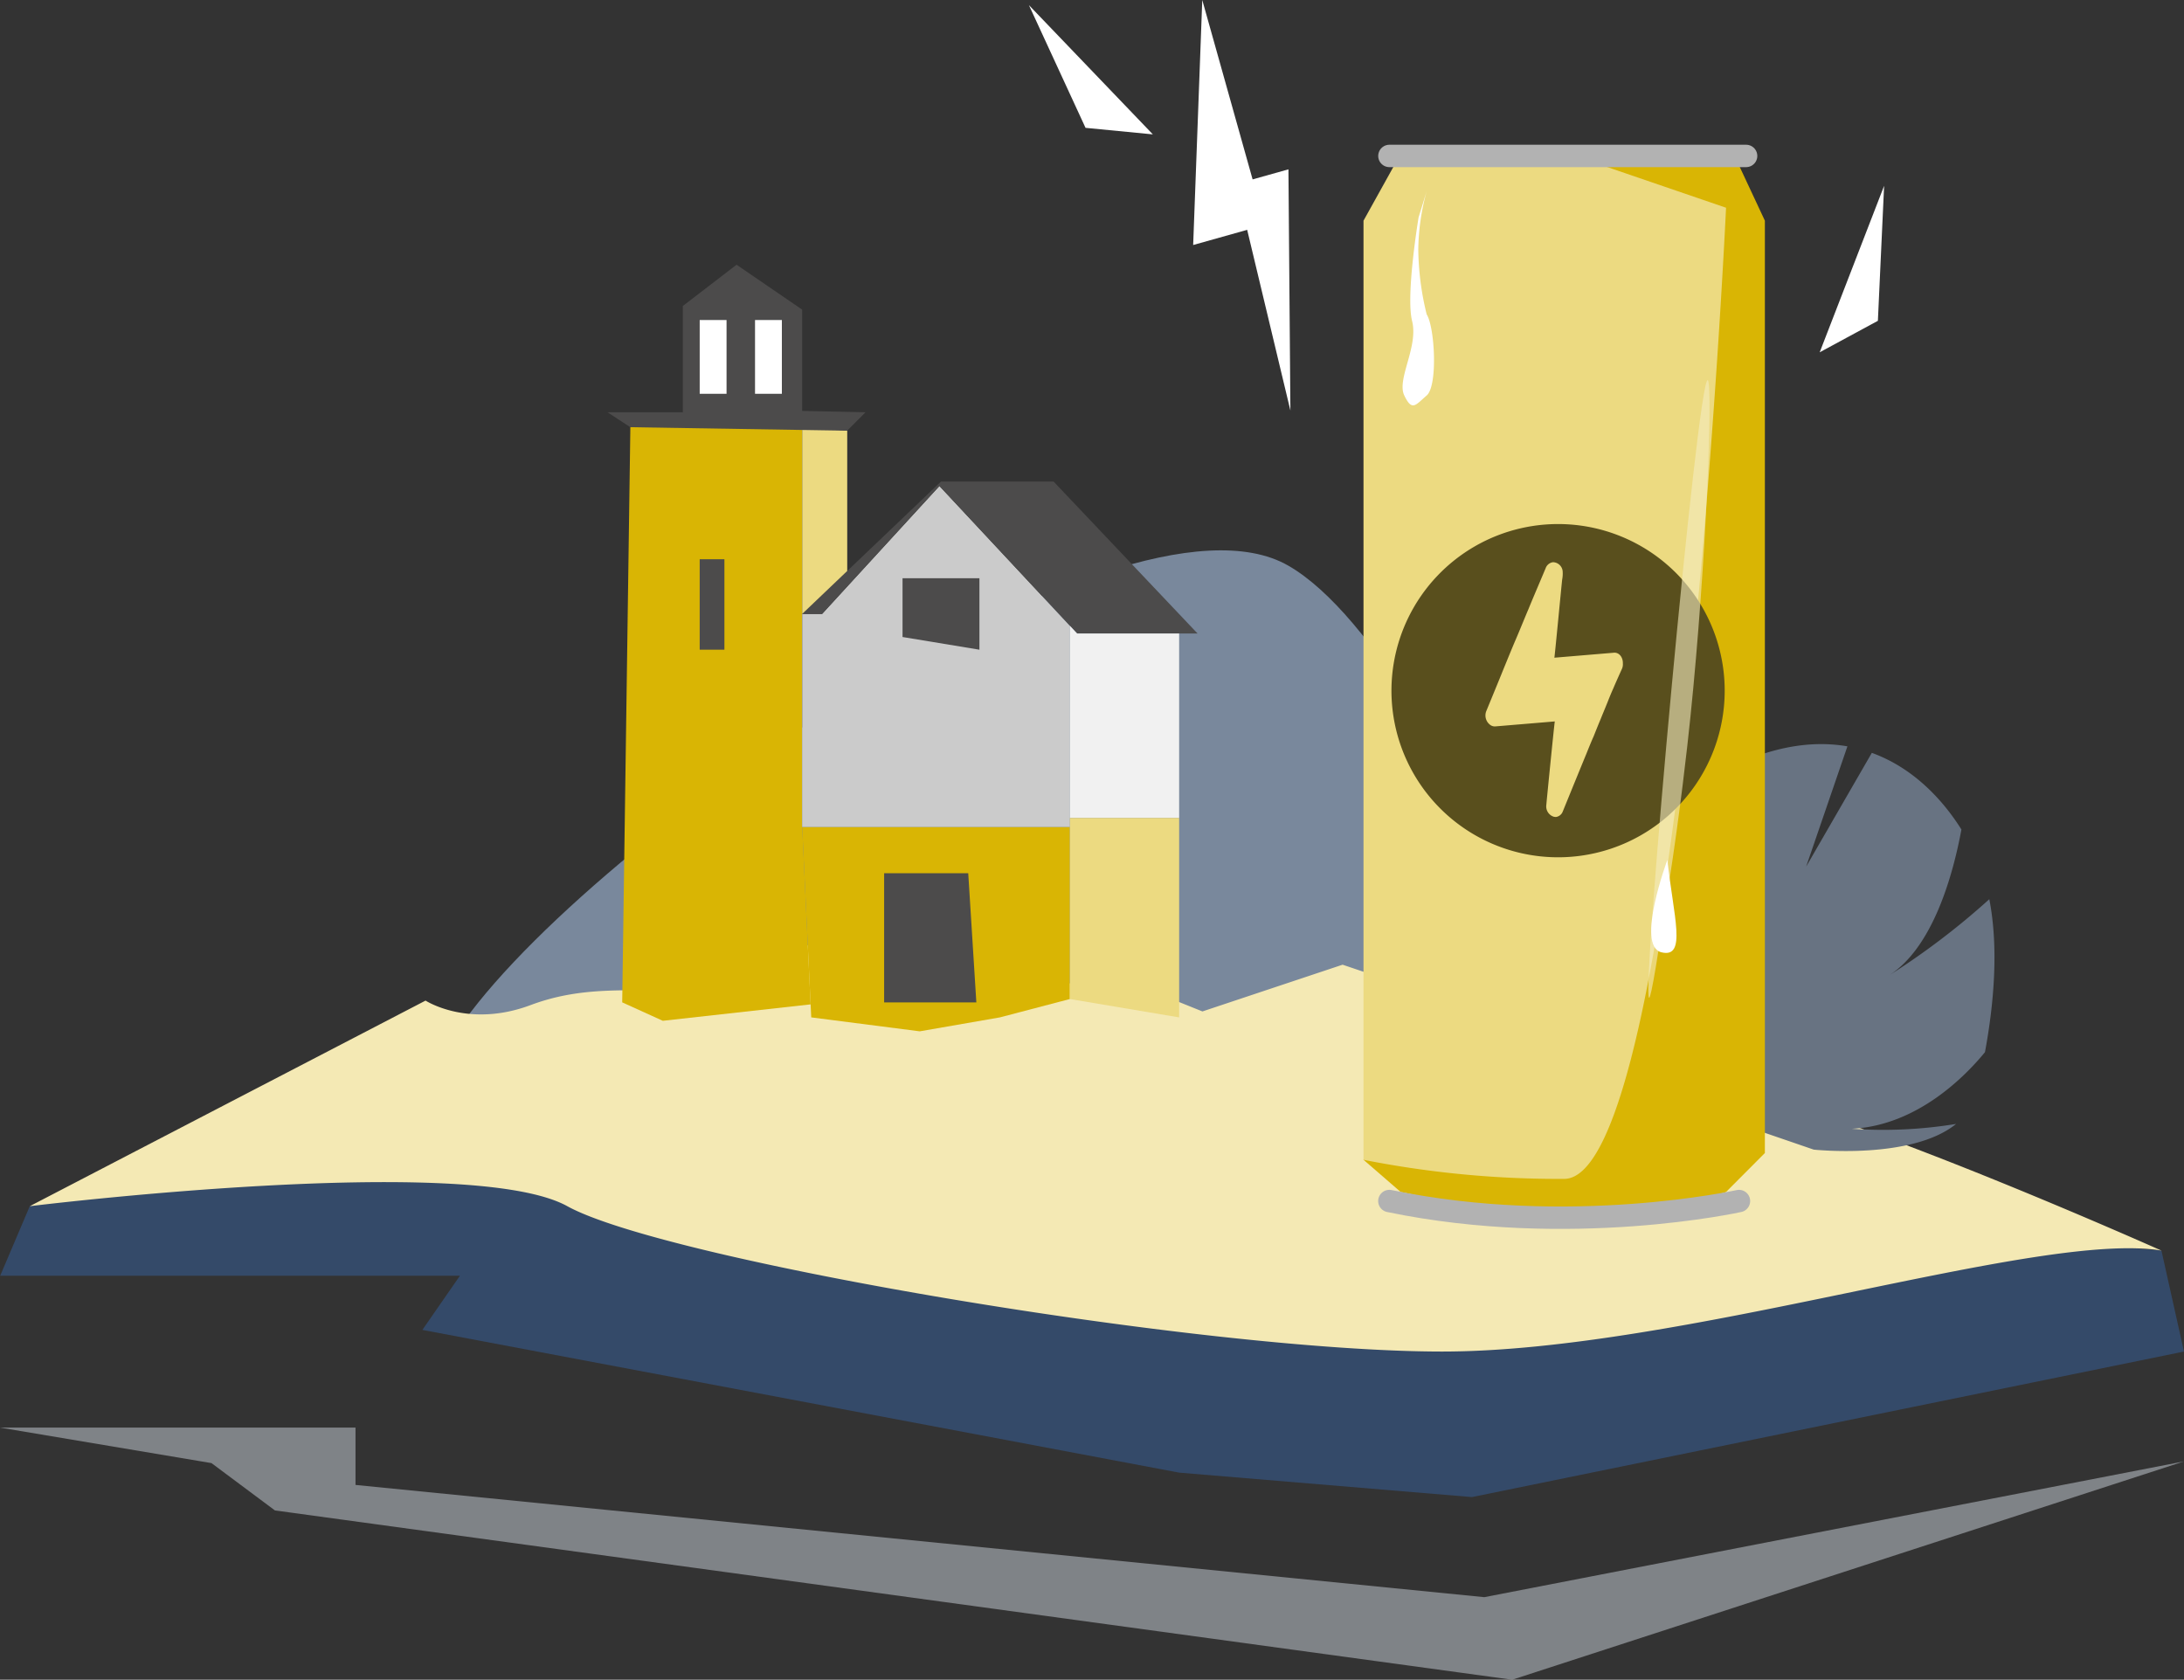
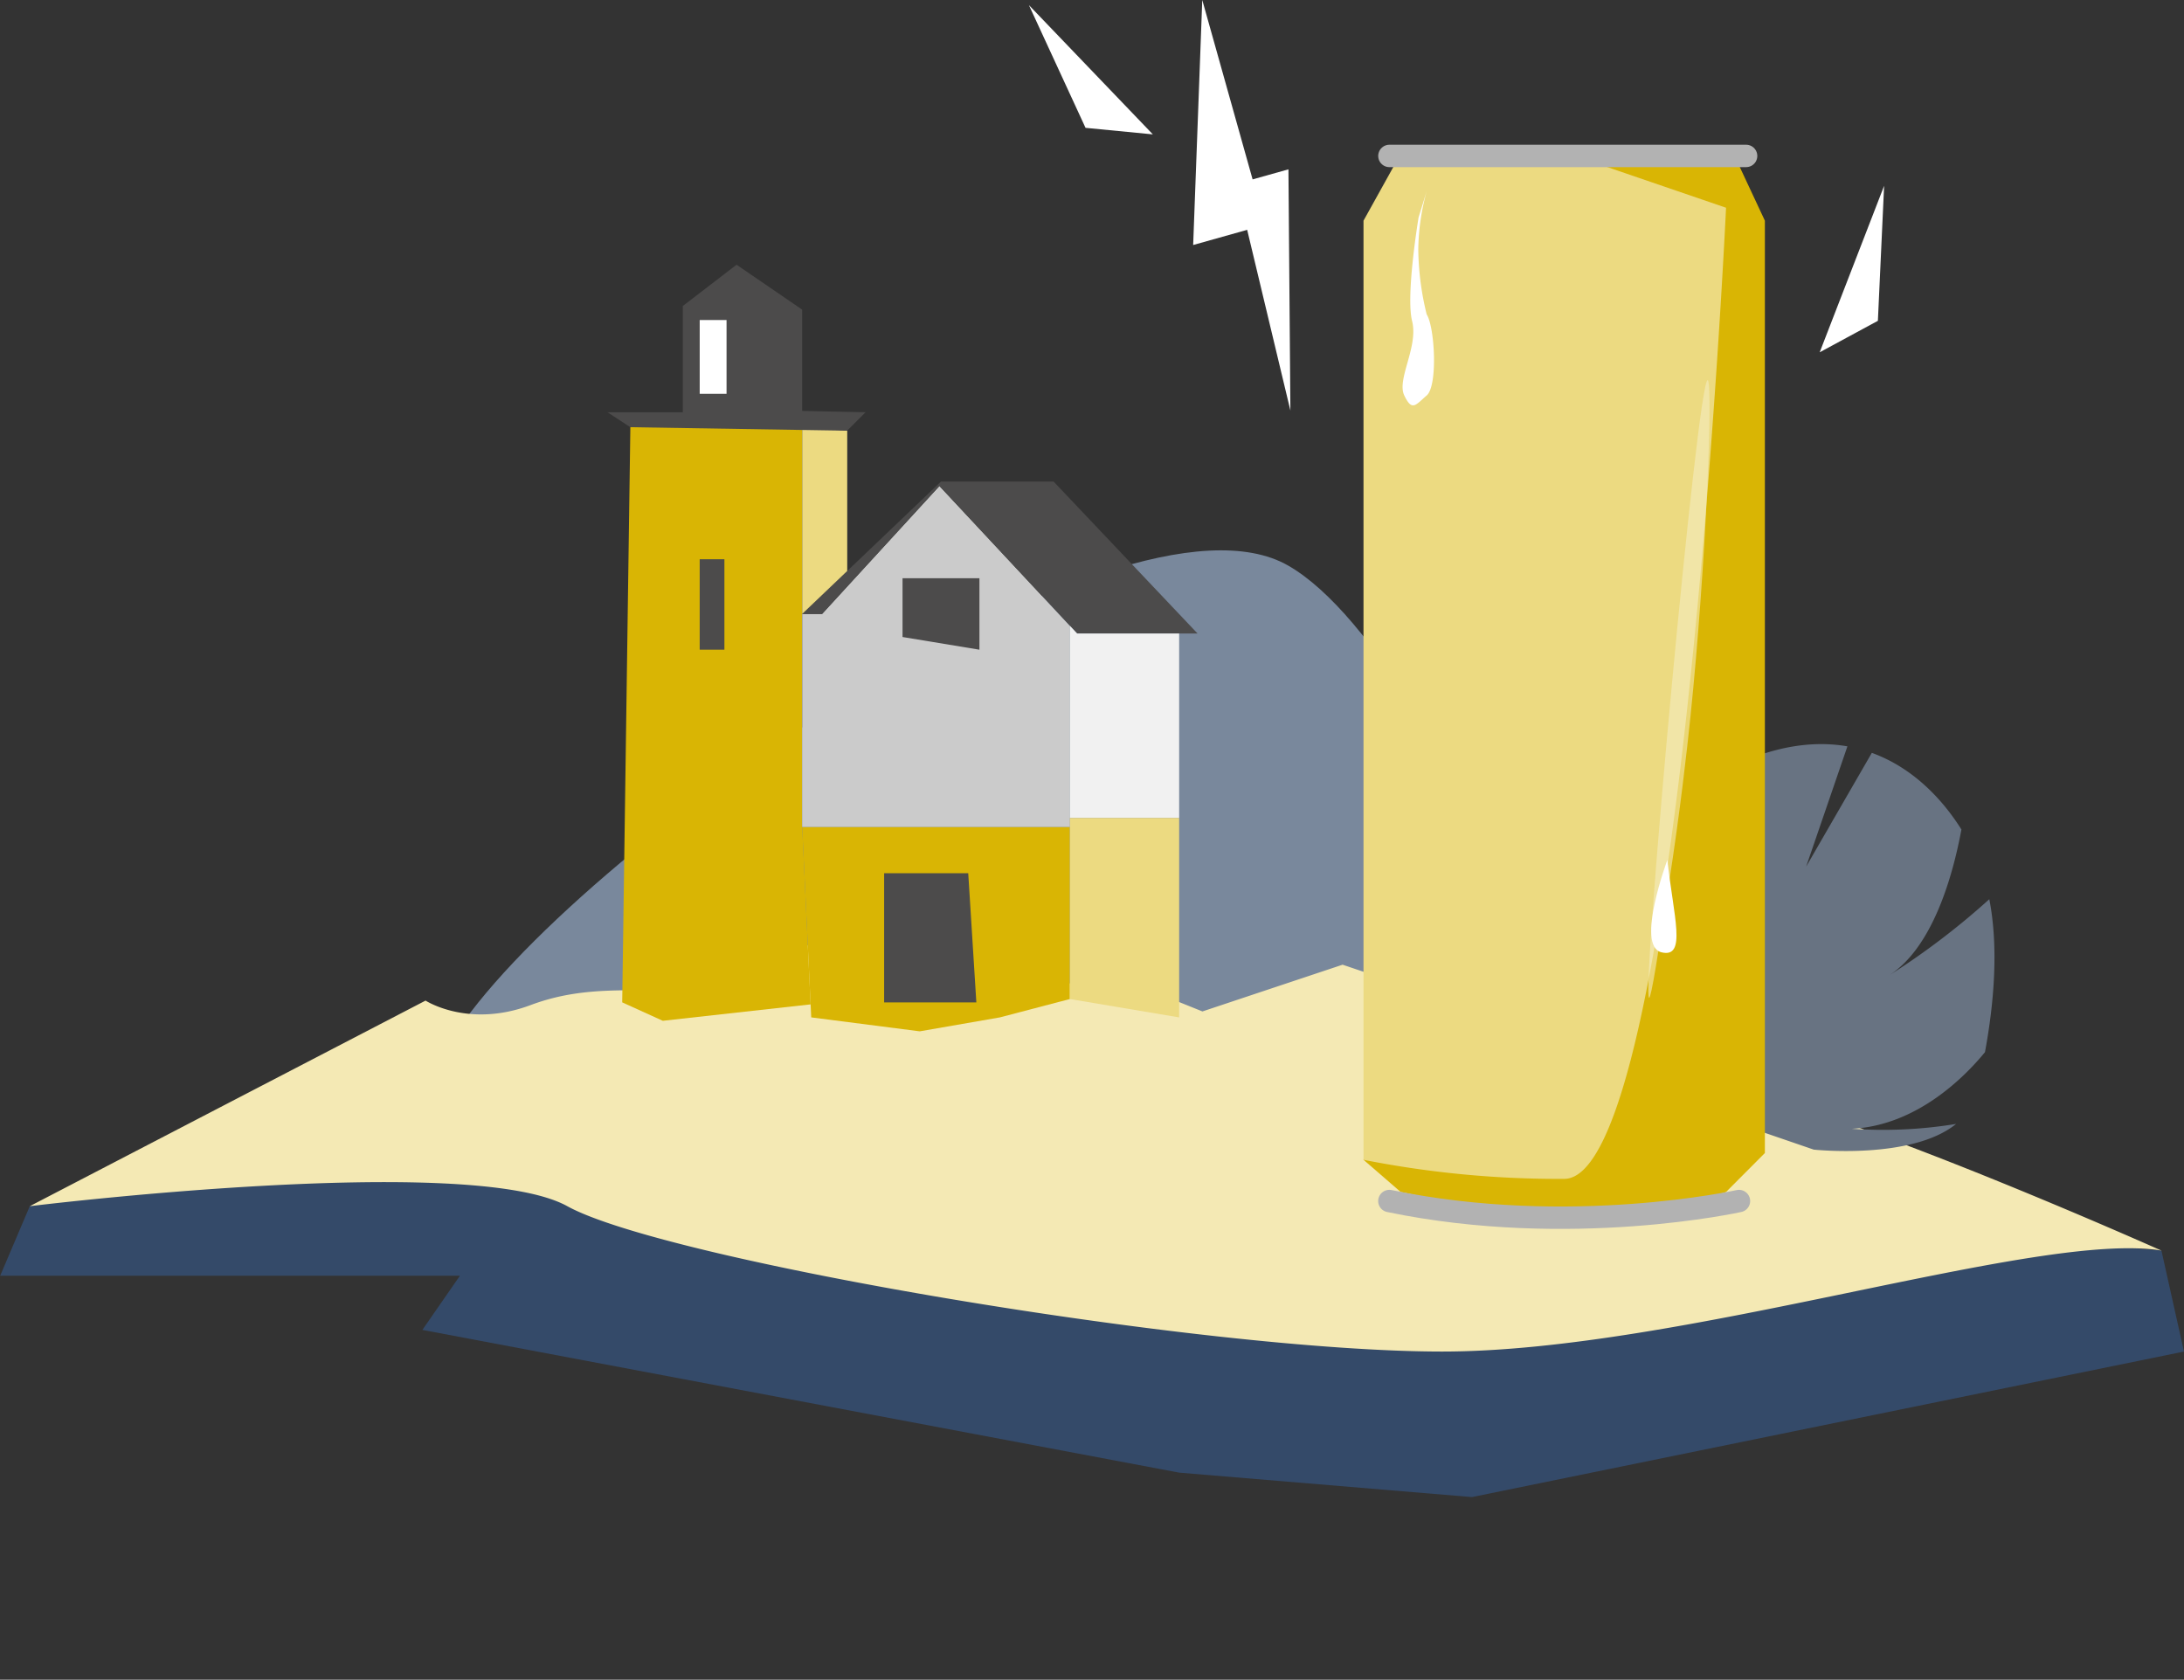
<svg xmlns="http://www.w3.org/2000/svg" height="224.992" viewBox="0 0 292.547 224.992" width="292.547">
  <rect x="0" y="0" width="292.547" height="224.992" fill="#333333" stroke="none" />
  <clipPath id="a">
    <path d="m0 0h292.547v224.992h-292.547z" />
  </clipPath>
  <clipPath id="b">
    <path d="m0 0h8.202v82.731h-8.202z" />
  </clipPath>
  <clipPath id="c">
    <path d="m0 0h292.547v33.774h-292.547z" />
  </clipPath>
  <g clip-path="url(#a)">
    <g clip-path="url(#a)">
      <path d="m216.492 161.071s-28.228-80.671-50.773-93.658-96.778 38.8-112.067 63.449z" fill="#79889c" transform="translate(6.863 8.36)" />
-       <path d="m3.986 144.868-3.965 9.32h61.579l-5.025 7.251 101.364 19.117 39.231 3.275 95.37-19.493-3.018-13.523-237.2-20.31z" fill="#344a69" transform="translate(.003 16.694)" />
+       <path d="m3.986 144.868-3.965 9.32h61.579l-5.025 7.251 101.364 19.117 39.231 3.275 95.37-19.493-3.018-13.523-237.2-20.31" fill="#344a69" transform="translate(.003 16.694)" />
      <path d="m3.536 147.223s58.877-7.251 72 0 85.08 19.471 117.191 19.471 79.819-16.275 96.345-13.523c0 0-49.415-22.094-61.765-22.094l-47.919-16.2-18.773 6.26-12.352-4.968-22.23 4.968-6.852-6.26a16.223 16.223 0 0 0 -18.089 0c-9.64 6.26-18.862 1.058-30.465 5.408-8.354 3.133-14.075-.6-14.075-.6z" fill="#f4e9b4" transform="translate(.452 14.339)" />
      <path d="m224.108 139.892c8.768-.436 15.22-7.075 17.83-10.262 1.241-6.681 1.825-14.12.581-20.49a98.942 98.942 0 0 1 -13.536 10.276c6.026-3.749 8.705-13.686 9.8-19.612-2.515-4.009-6.464-8.26-12-10.265l-8.8 15.24 5.529-16.111c-5.055-.884-11.2.07-18.534 4.292a83.371 83.371 0 0 0 .379 15.5c-1.025-3.895-1.294-9.973-1.317-14.926-1.114.673-2.246 1.4-3.413 2.227a41.3 41.3 0 0 0 -5.927 5.054 79.484 79.484 0 0 0 4.438 19.145c-3.009-4.432-6.28-9.45-8.8-13.369a22.847 22.847 0 0 0 -3.041 13.151l6.809 8.27-6.061-3.727a28.48 28.48 0 0 0 4.18 9.207l26.773 9.19s13.112 1.405 19.072-3.44a60.54 60.54 0 0 1 -13.956.65" fill="#687382" transform="translate(23.949 11.303)" />
      <path d="m98 50.731h-23.015l-1.092 77.041 5.439 2.47 19.8-2.2-1.132-23.767z" fill="#d9b504" transform="translate(9.452 6.489)" />
      <path d="m131.125 121.254-9.375 2.459-10.734 1.867-14.537-1.867-1.212-25.513h35.858z" fill="#d9b504" transform="translate(12.186 12.561)" />
      <path d="m95.267 74.852v28.529h35.858v-26.944l-17.475-18.722-15.717 17.137z" fill="#cbcbcb" transform="translate(12.186 7.383)" />
      <g fill="#4c4b4b">
        <path d="m0 0h3.31v12.114h-3.31z" transform="translate(93.725 74.907)" />
        <path d="m107.185 68.665v7.876l10.3 1.7v-9.576z" transform="translate(13.71 8.783)" />
        <path d="m105 103.7v17.3h12.351l-1.086-17.3z" transform="translate(13.43 13.265)" />
        <path d="m95.267 74.919 18.593-17.731h15.085l19.286 20.355h-16.137l-18.444-19.76-15.717 17.136z" transform="translate(12.186 7.315)" />
      </g>
      <path d="m141.695 100.053h-14.637v-25.739l.97 1.038h13.667z" fill="#f1f1f1" transform="translate(16.252 9.506)" />
      <path d="m141.695 97.134h-14.637v24.257l14.637 2.459z" fill="#ecda81" transform="translate(16.252 12.425)" />
      <path d="m101.3 51.2-6.032-.468v25.013l6.032-5.752z" fill="#ecda81" transform="translate(12.186 6.489)" />
      <path d="m75.208 53.2-3.062-2h10.088v-14.234l7.2-5.53 8.788 6.015v13.567l8.5.178-2.47 2.47z" fill="#4c4b4b" transform="translate(9.228 4.021)" />
      <path d="m0 0h3.596v9.881h-3.596z" fill="#fff" transform="translate(93.725 42.866)" />
-       <path d="m0 0h3.596v9.881h-3.596z" fill="#fff" transform="translate(101.136 42.866)" />
      <path d="m192.763 19.287h19.279l3.651 7.805v124.882l-5.2 5.218s-16.062 6.092-43.585 0l-4.978-4.31z" fill="#d9b504" transform="translate(20.713 2.467)" />
      <path d="m166.265 19.287-4.336 7.805v125.79a134.4 134.4 0 0 0 26.883 2.554c15.609 0 21.68-130.078 21.68-130.078l-17.729-6.07z" fill="#ecda81" transform="translate(20.713 2.467)" />
      <path d="m0 0h47.78" fill="#f1f1f1" transform="translate(186.111 20.887)" />
      <path d="m0 0h47.78" fill="none" stroke="#b2b2b2" stroke-linecap="round" stroke-miterlimit="10" stroke-width="3" transform="translate(186.111 20.887)" />
      <path d="m165 142.628c24.222 5.025 46.828 0 46.828 0" fill="none" stroke="#b2b2b2" stroke-linecap="round" stroke-miterlimit="10" stroke-width="3" transform="translate(21.106 18.244)" />
-       <path d="m196.243 80.869a1.511 1.511 0 0 1 -.095.7s-.975 2.159-1.165 2.637c-.293.64-.547 1.277-.8 1.914-.286.715-.608 1.473-.894 2.19-.32.758-.638 1.554-.956 2.351-.358.8-.674 1.594-.994 2.39-.32.758-3.162 7.728-3.162 7.728a1.14 1.14 0 0 1 -.9.691c-.076.006-.156-.025-.232-.019a1.44 1.44 0 0 1 -1.054-1.567c-.007-.077 1.1-11.21 1.139-11.214l-7.985.669a1.026 1.026 0 0 1 -.632-.178 1.575 1.575 0 0 1 -.545-1.916s1.824-4.424 2.268-5.538c.576-1.4 1.118-2.748 1.7-4.1s1.119-2.71 1.7-4.066c.445-1.114 2.119-5.025 2.278-5.422a1.21 1.21 0 0 1 .973-.775 1.333 1.333 0 0 1 1.3 1.315 4.136 4.136 0 0 1 -.07 1c-.07.545-1.008 10.473-1.047 10.476l7.984-.669c.65-.054 1.2.554 1.194 1.4m13.627 2.992a22.318 22.318 0 1 0 -21.613 23 22.318 22.318 0 0 0 21.613-23" fill="#594f1d" transform="translate(21.137 7.961)" />
      <g clip-path="url(#b)" opacity=".6" transform="translate(220.795 50.913)">
        <path d="m203.7 45.139c.738.054-.157 24.224-2.3 45.047-.457 4.438-1.356 12.479-2.9 22.494-1.463 9.468-2.352 15.222-2.639 15.191-1.087-.122 6.473-82.832 7.84-82.731" fill="#f5ecbf" transform="translate(-195.755 -45.139)" />
      </g>
      <path d="m169.8 22.7-1.088 3.52s-1.735 10.406-.867 13.876-2.095 7.8-1.047 9.972 1.489 1.3 3 0 1.088-9.158 0-10.866a37.728 37.728 0 0 1 -1.125-8.676 30.36 30.36 0 0 1 1.127-7.826" fill="#fff" transform="translate(21.306 2.904)" />
      <path d="m198.262 102.117s-4.282 11.5-.813 12.371 1.626-4.8.813-12.371" fill="#fff" transform="translate(25.083 13.062)" />
      <g clip-path="url(#c)" opacity=".51" transform="translate(0 191.217)">
-         <path d="m0 169.532h47.621v7.682l151.2 15.033 93.731-18.188-89.993 29.247-165.731-22.676-8.5-6.339z" fill="#c9cfd7" transform="translate(0 -169.532)" />
-       </g>
+         </g>
      <path d="m154.724 54.99-.262-32.308-4.8 1.347-6.743-24.029-1.219 32.817 7.234-2.031z" fill="#fff" transform="translate(18.125)" />
      <path d="m223.9 40.147.835-18.082-8.63 22.3z" fill="#fff" transform="translate(27.643 2.823)" />
      <path d="m129.777 17.045-7.583-16.436 16.6 17.312z" fill="#fff" transform="translate(15.63 .078)" />
    </g>
  </g>
</svg>